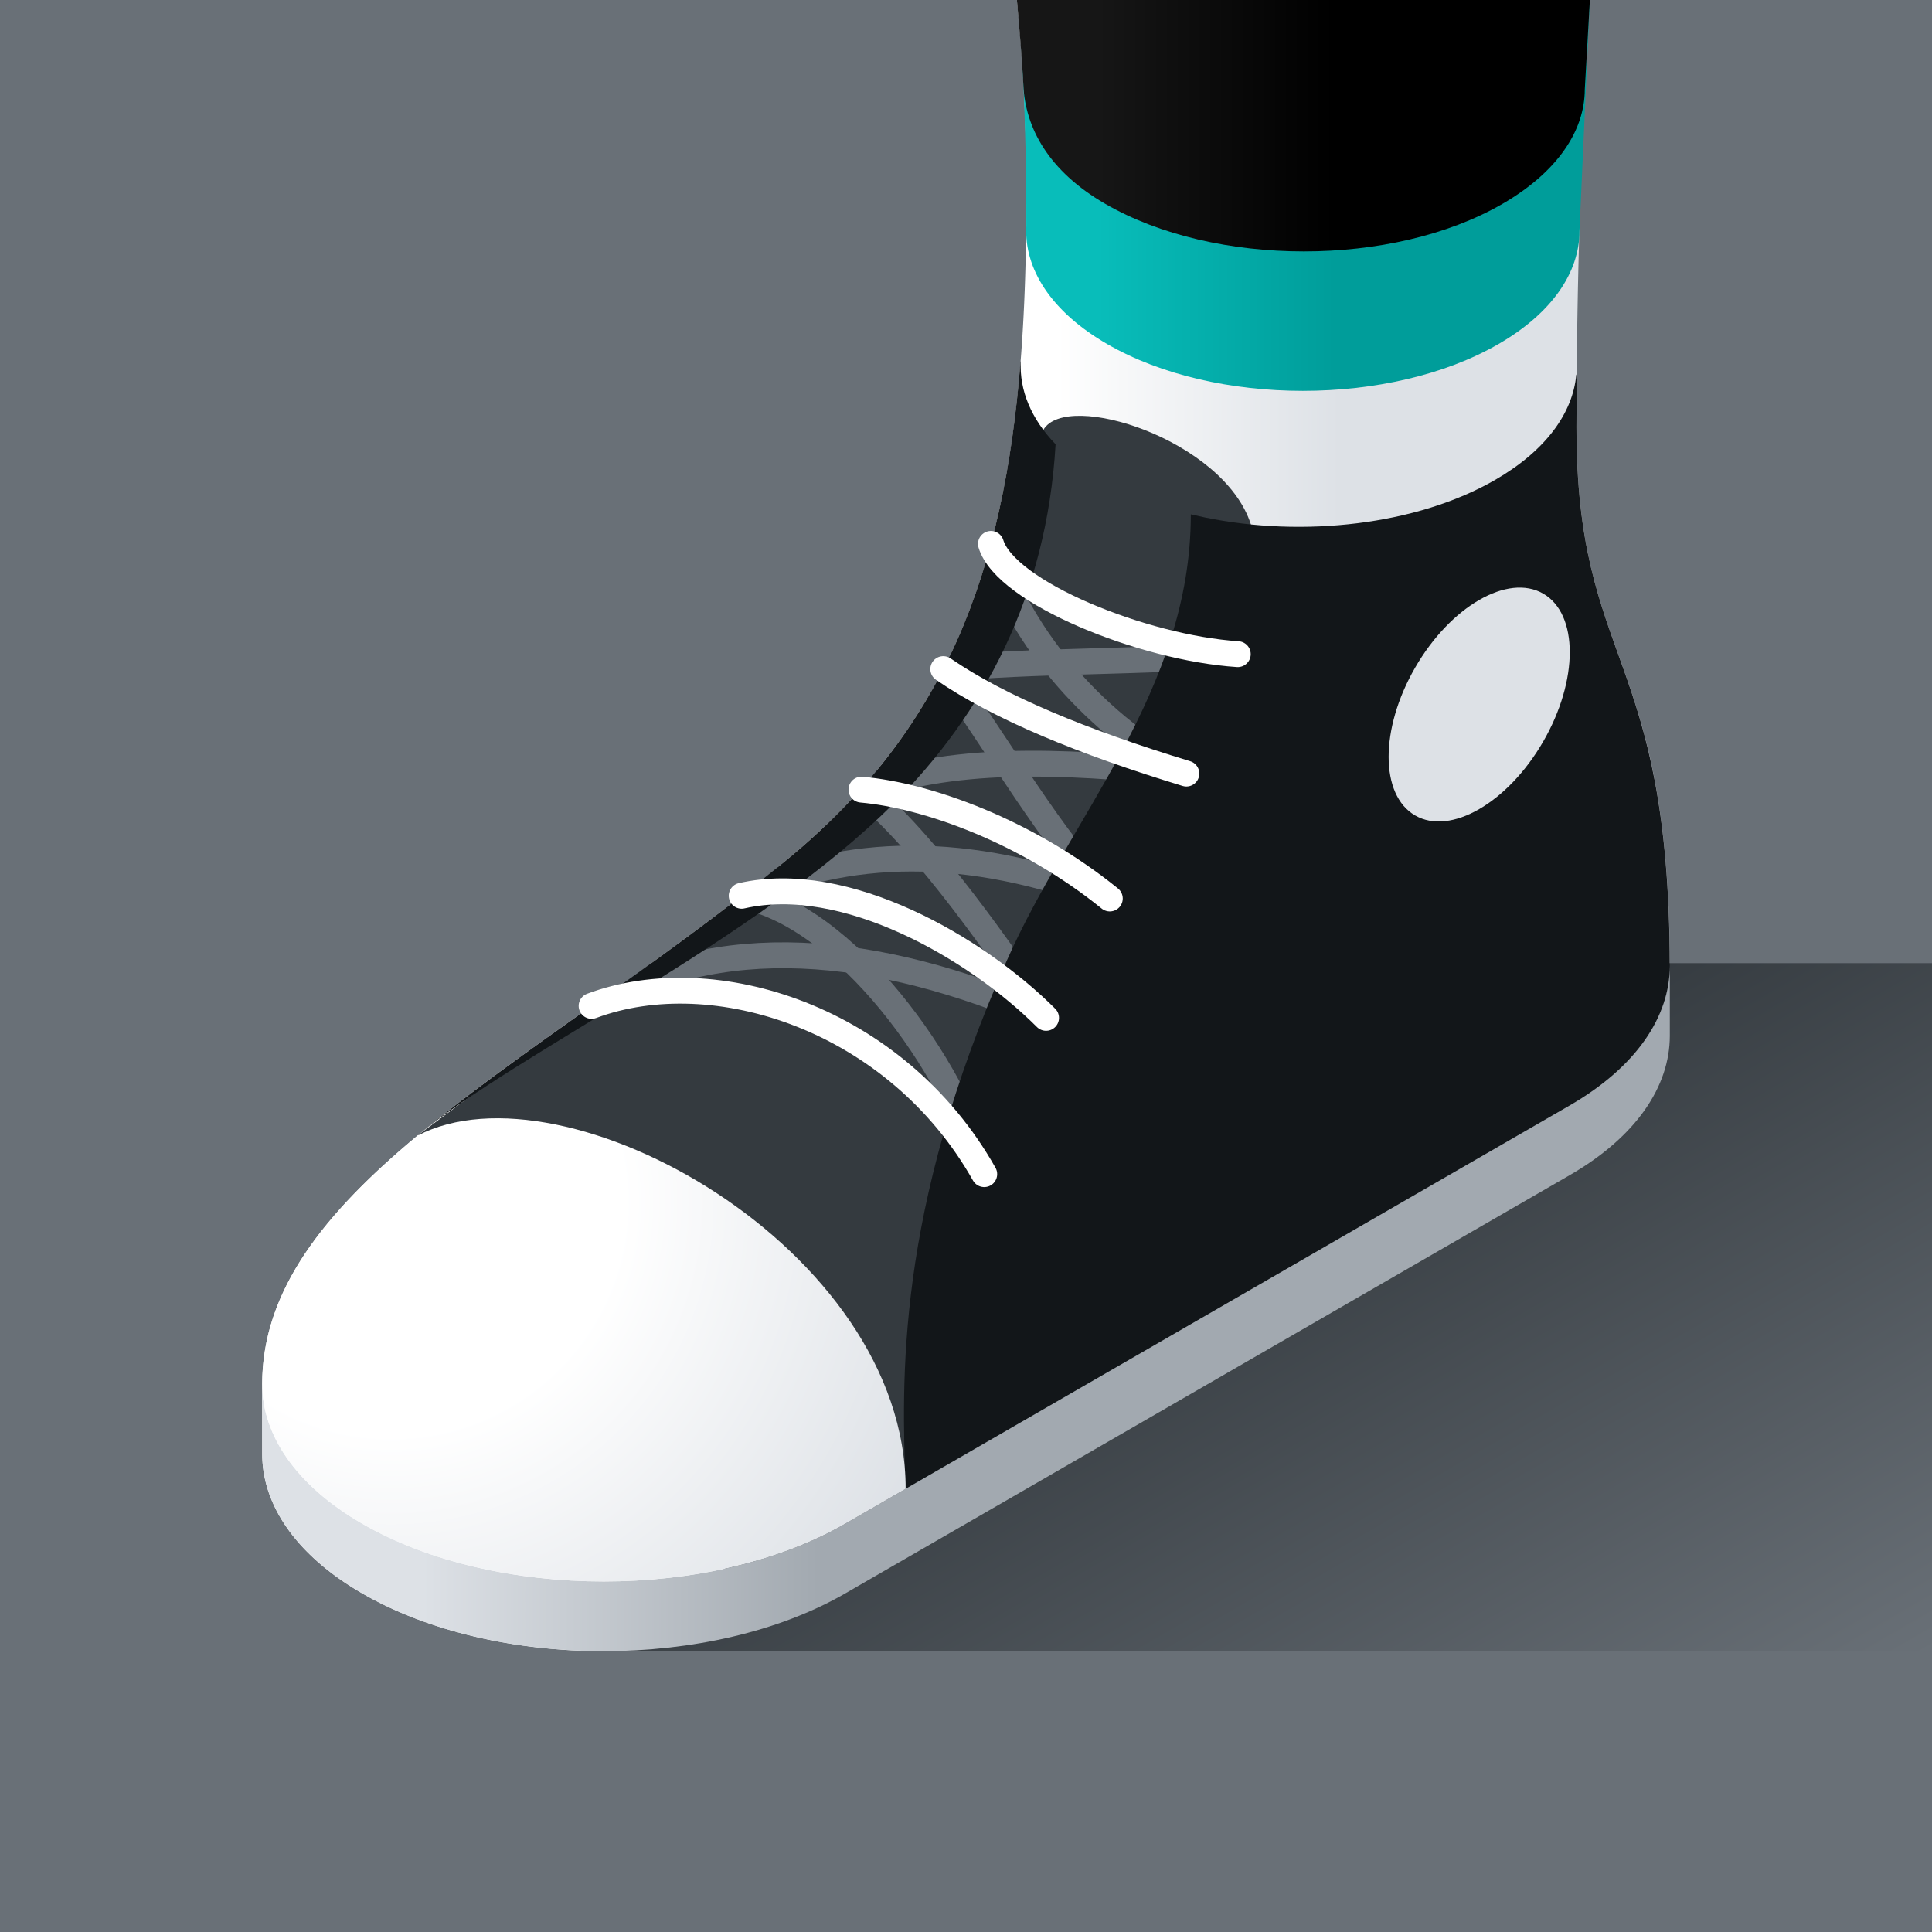
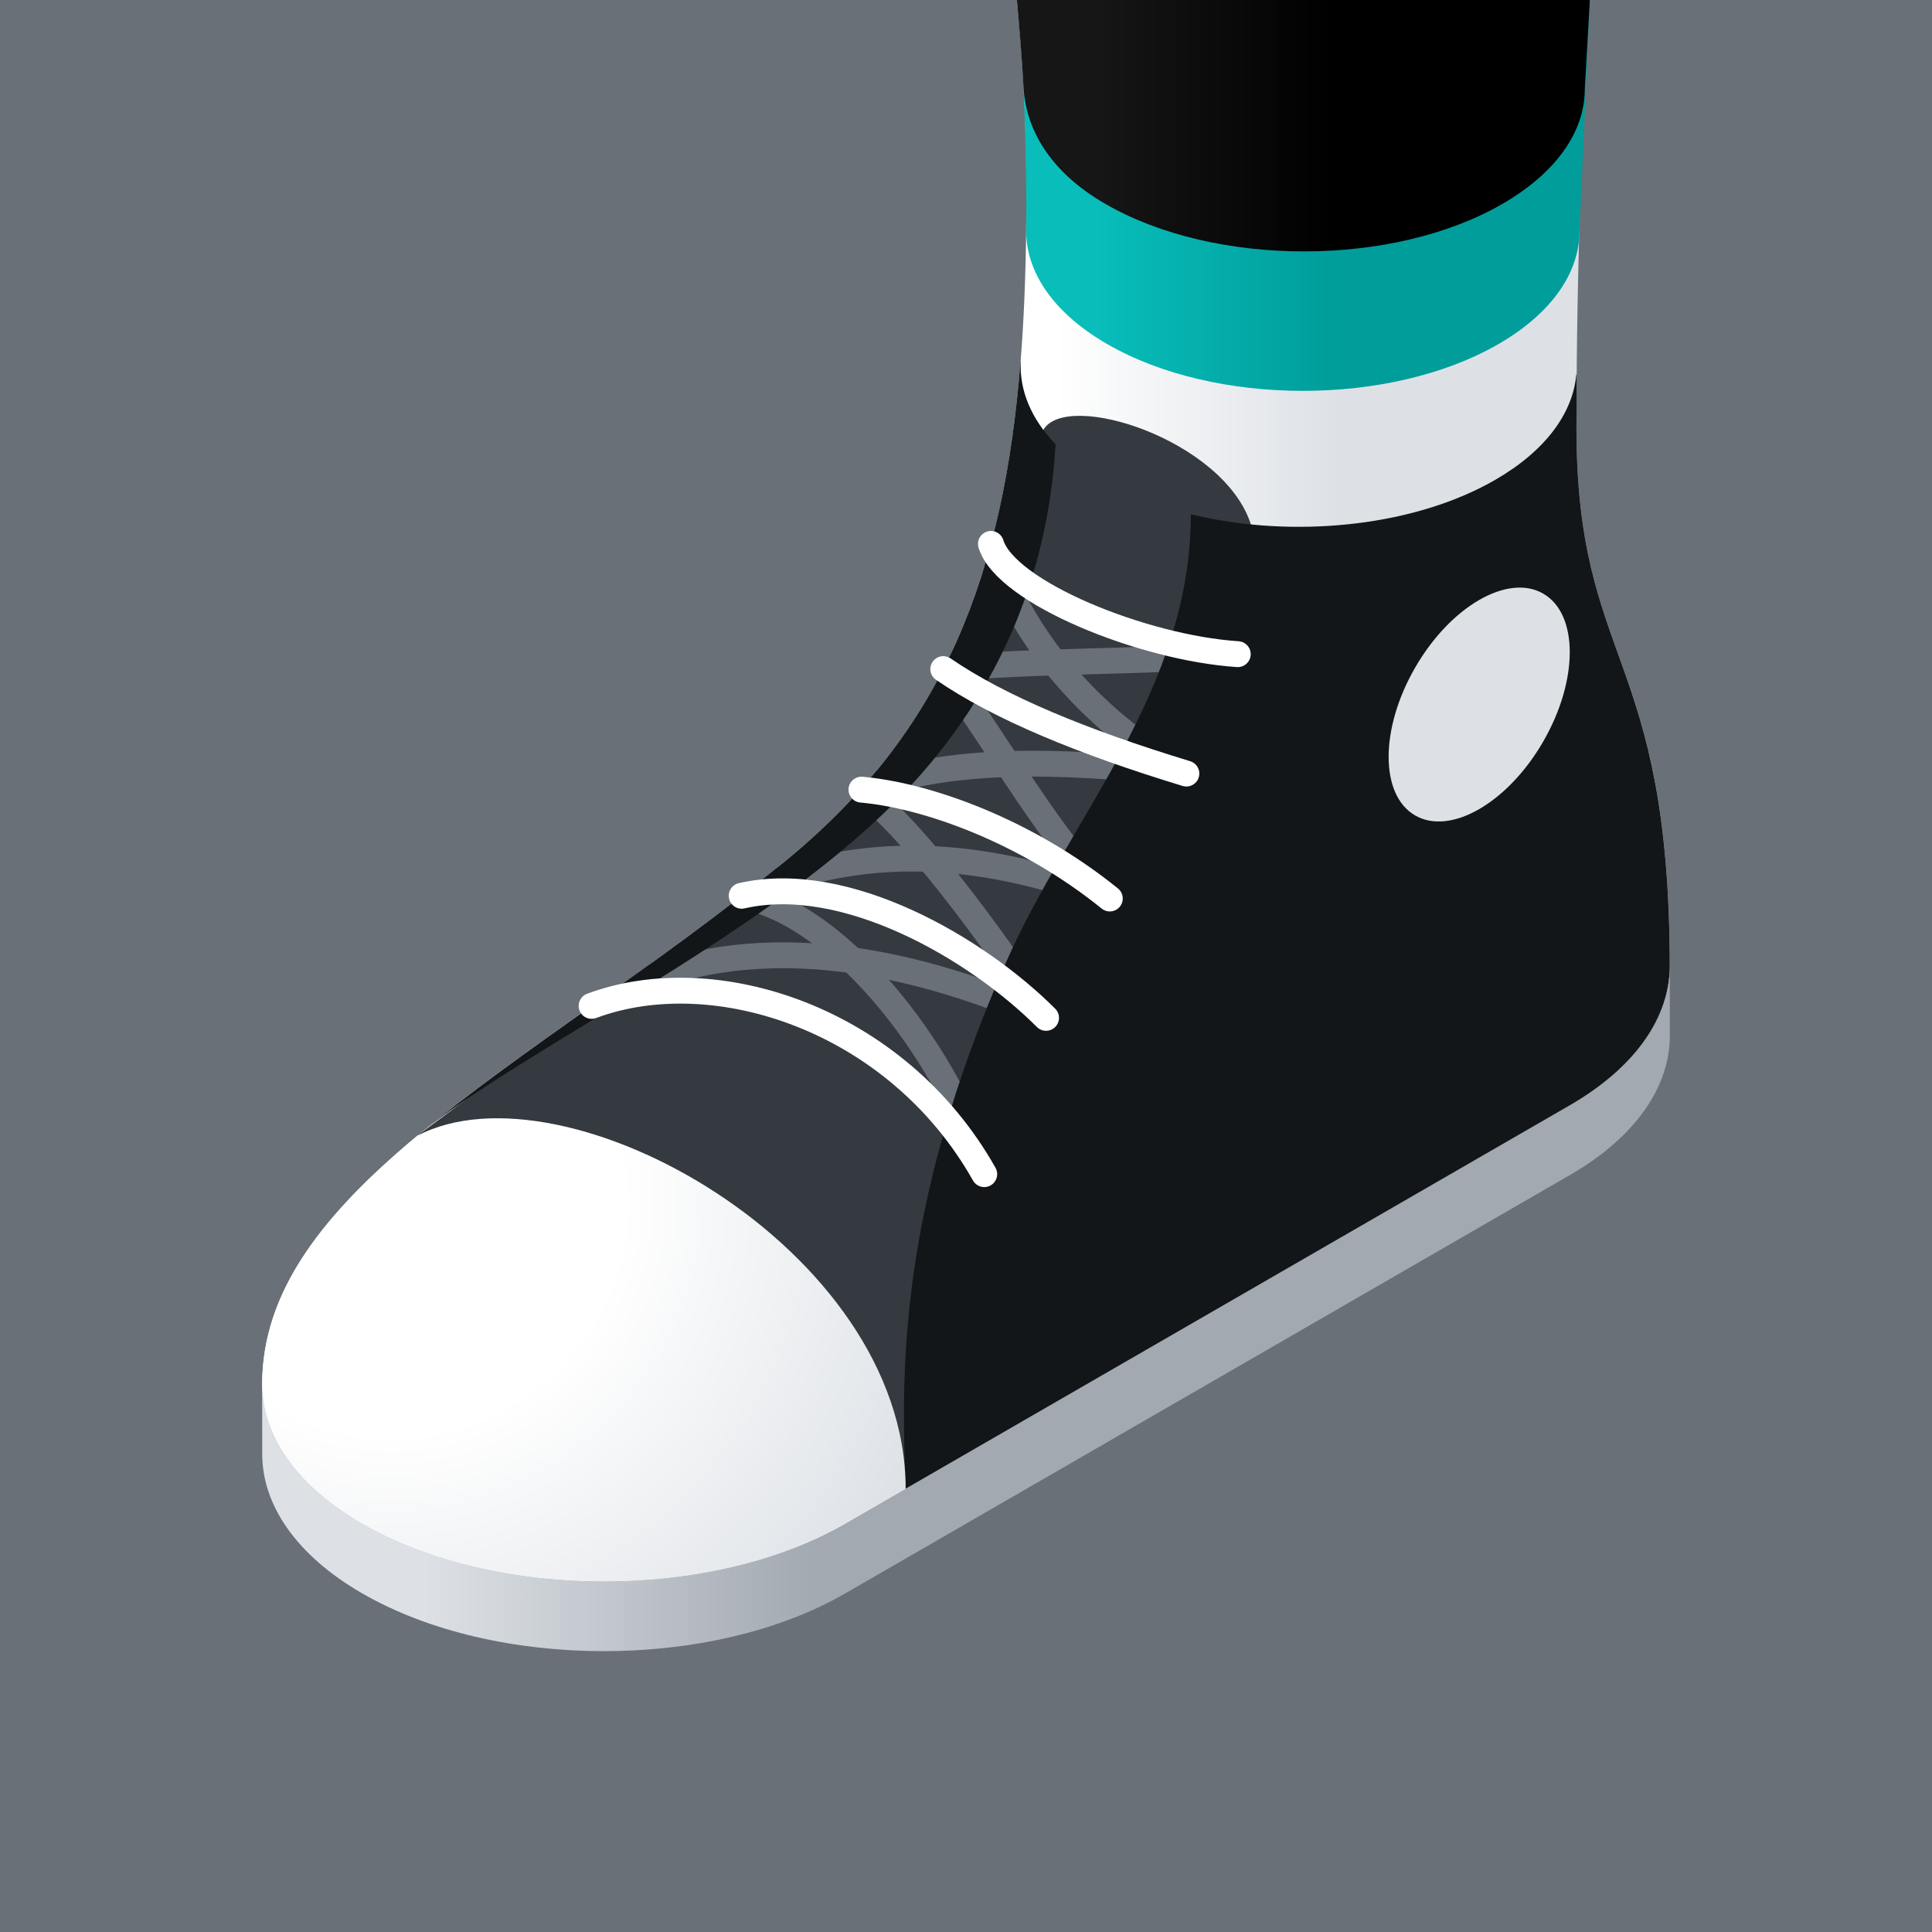
<svg xmlns="http://www.w3.org/2000/svg" viewBox="0 0 448 448">
  <rect x="0" y="0" width="448" height="448" fill="#808080" stroke="none" />
  <defs>
    <style>.cls-1,.cls-14,.cls-3,.cls-4,.cls-9{fill:none;}.cls-2{clip-path:url(#clip-path);}.cls-3{stroke:#f4f4f4;}.cls-3,.cls-4{stroke-miterlimit:10;stroke-width:1.556px;}.cls-4{stroke:#e0e0e0;}.cls-5{fill:#697077;}.cls-6{fill:url(#linear-gradient);}.cls-7{fill:url(#linear-gradient-2);}.cls-8{fill:#343a3f;}.cls-9{stroke:#697077;}.cls-14,.cls-9{stroke-linecap:round;stroke-linejoin:round;stroke-width:6px;}.cls-10{fill:#121619;}.cls-11{fill:#dde1e6;}.cls-12{fill:url(#linear-gradient-3);}.cls-13{fill:url(#radial-gradient);}.cls-14{stroke:#fff;}.cls-15{fill:url(#linear-gradient-4);}.cls-16{fill:url(#linear-gradient-5);}</style>
    <clipPath id="clip-path">
      <rect class="cls-1" width="448" height="448" />
    </clipPath>
    <linearGradient id="linear-gradient" x1="60.8" y1="191.44" x2="387.197" y2="191.44" gradientUnits="userSpaceOnUse">
      <stop offset="0.564" stop-color="#fff" />
      <stop offset="0.766" stop-color="#dde1e6" />
    </linearGradient>
    <linearGradient id="linear-gradient-2" x1="279.294" y1="277.642" x2="367.04" y2="429.622" gradientUnits="userSpaceOnUse">
      <stop offset="0" stop-color="#343a3f" />
      <stop offset="1" stop-color="#697077" />
    </linearGradient>
    <linearGradient id="linear-gradient-3" x1="60.805" y1="303.437" x2="387.197" y2="303.437" gradientUnits="userSpaceOnUse">
      <stop offset="0.114" stop-color="#dde1e6" />
      <stop offset="0.395" stop-color="#a2a9b0" />
    </linearGradient>
    <radialGradient id="radial-gradient" cx="90.748" cy="278.761" r="137.727" gradientUnits="userSpaceOnUse">
      <stop offset="0.39" stop-color="#fff" />
      <stop offset="1" stop-color="#dde1e6" />
    </radialGradient>
    <linearGradient id="linear-gradient-4" x1="235.928" y1="45.318" x2="368.667" y2="45.318" gradientUnits="userSpaceOnUse">
      <stop offset="0.14" stop-color="#08bdba" />
      <stop offset="0.554" stop-color="#009d9a" />
    </linearGradient>
    <linearGradient id="linear-gradient-5" x1="235.804" y1="29.151" x2="368.667" y2="29.151" gradientUnits="userSpaceOnUse">
      <stop offset="0.14" stop-color="#161616" />
      <stop offset="0.554" />
    </linearGradient>
  </defs>
  <title>Artboard 2 copy 39</title>
  <g id="Layer_3" data-name="Layer 3">
    <g class="cls-2">
      <line class="cls-3" x1="462.001" y1="426.067" x2="406.001" y2="458.399" />
      <line class="cls-3" x1="462.001" y1="409.901" x2="378.004" y2="458.4" />
      <line class="cls-3" x1="462.001" y1="393.735" x2="350" y2="458.399" />
      <line class="cls-3" x1="462.001" y1="377.569" x2="322.006" y2="458.402" />
      <line class="cls-3" x1="462.001" y1="361.404" x2="294.007" y2="458.403" />
      <line class="cls-3" x1="462.001" y1="329.072" x2="238.009" y2="458.404" />
      <line class="cls-3" x1="462.001" y1="312.906" x2="210.01" y2="458.405" />
      <line class="cls-3" x1="462.001" y1="296.74" x2="182" y2="458.399" />
      <line class="cls-3" x1="462.001" y1="280.574" x2="154.012" y2="458.406" />
      <line class="cls-3" x1="462.001" y1="264.408" x2="126.013" y2="458.407" />
      <line class="cls-3" x1="462.001" y1="248.242" x2="98.015" y2="458.407" />
      <line class="cls-3" x1="462.001" y1="232.077" x2="70.016" y2="458.408" />
      <line class="cls-3" x1="462.001" y1="199.745" x2="13.982" y2="458.409" />
      <line class="cls-3" x1="462.001" y1="183.579" x2="-14.001" y2="458.399" />
      <line class="cls-3" x1="462.001" y1="167.413" x2="-14.001" y2="442.233" />
      <line class="cls-3" x1="462.001" y1="151.247" x2="-14.001" y2="426.067" />
      <line class="cls-3" x1="462.001" y1="135.081" x2="-14.001" y2="409.901" />
      <line class="cls-3" x1="462.001" y1="118.915" x2="-14.001" y2="393.735" />
      <line class="cls-3" x1="462.001" y1="102.75" x2="-14.001" y2="377.569" />
      <line class="cls-3" x1="462.001" y1="70.418" x2="-14.001" y2="345.238" />
      <line class="cls-3" x1="462.001" y1="54.252" x2="-14.001" y2="329.072" />
      <line class="cls-3" x1="462.001" y1="38.086" x2="-14.001" y2="312.906" />
      <line class="cls-3" x1="462.001" y1="21.92" x2="-14.001" y2="296.74" />
      <line class="cls-3" x1="462.001" y1="5.754" x2="-14.001" y2="280.574" />
      <line class="cls-3" x1="462.001" y1="-10.411" x2="-14.001" y2="264.408" />
      <line class="cls-3" x1="434.001" y1="-10.411" x2="-14.001" y2="248.242" />
      <line class="cls-3" x1="378.004" y1="-10.413" x2="-14.001" y2="215.911" />
      <line class="cls-3" x1="350" y1="-10.411" x2="-14.001" y2="199.745" />
      <line class="cls-3" x1="322" y1="-10.411" x2="-14.001" y2="183.579" />
      <line class="cls-3" x1="294" y1="-10.411" x2="-14.001" y2="167.413" />
      <line class="cls-3" x1="266.008" y1="-10.416" x2="-14.001" y2="151.247" />
      <line class="cls-3" x1="238.002" y1="-10.411" x2="-14.001" y2="135.081" />
      <line class="cls-3" x1="210" y1="-10.41" x2="-14.001" y2="118.915" />
      <line class="cls-3" x1="153.999" y1="-10.41" x2="-14.001" y2="86.584" />
      <line class="cls-3" x1="125.998" y1="-10.41" x2="-14.001" y2="70.418" />
      <line class="cls-3" x1="97.998" y1="-10.41" x2="-14.001" y2="54.252" />
      <line class="cls-3" x1="69.997" y1="-10.41" x2="-14.001" y2="38.086" />
      <line class="cls-3" x1="41.997" y1="-10.41" x2="-14.001" y2="21.92" />
      <line class="cls-3" x1="-14.001" y1="426.067" x2="42.017" y2="458.409" />
      <line class="cls-3" x1="-14.001" y1="409.901" x2="70.016" y2="458.408" />
      <line class="cls-3" x1="-14.001" y1="393.735" x2="98.015" y2="458.407" />
      <line class="cls-3" x1="-14.001" y1="377.569" x2="126.013" y2="458.407" />
      <line class="cls-3" x1="-14.001" y1="361.404" x2="154.012" y2="458.406" />
      <line class="cls-3" x1="-14.001" y1="329.072" x2="210.01" y2="458.405" />
      <line class="cls-3" x1="-14.001" y1="312.906" x2="238.009" y2="458.404" />
      <line class="cls-3" x1="-14.001" y1="296.74" x2="266.008" y2="458.403" />
      <line class="cls-3" x1="-14.001" y1="280.574" x2="294.007" y2="458.403" />
      <line class="cls-3" x1="-14.001" y1="264.408" x2="322.006" y2="458.402" />
      <line class="cls-3" x1="-14.001" y1="248.242" x2="350" y2="458.399" />
      <line class="cls-3" x1="-14.001" y1="232.077" x2="378.004" y2="458.4" />
      <line class="cls-3" x1="-14.001" y1="199.745" x2="434.001" y2="458.399" />
      <line class="cls-3" x1="-14.001" y1="183.579" x2="462.001" y2="458.399" />
      <line class="cls-3" x1="-14.001" y1="167.413" x2="462.001" y2="442.233" />
      <line class="cls-3" x1="-14.001" y1="151.247" x2="462.001" y2="426.067" />
      <line class="cls-3" x1="-14.001" y1="135.081" x2="462.001" y2="409.901" />
      <line class="cls-3" x1="-14.001" y1="118.915" x2="462.001" y2="393.735" />
      <line class="cls-3" x1="-14.001" y1="102.75" x2="462.001" y2="377.569" />
      <line class="cls-3" x1="-14.001" y1="70.418" x2="462.001" y2="345.238" />
      <line class="cls-3" x1="-14.001" y1="54.252" x2="462.001" y2="329.072" />
      <line class="cls-3" x1="-14.001" y1="38.086" x2="462.001" y2="312.906" />
      <line class="cls-3" x1="-14.001" y1="21.92" x2="462.001" y2="296.74" />
      <line class="cls-3" x1="-14.001" y1="5.754" x2="462.001" y2="280.574" />
-       <line class="cls-3" x1="-14.001" y1="-10.411" x2="462.001" y2="264.408" />
      <line class="cls-3" x1="14.018" y1="-10.401" x2="462.001" y2="248.242" />
      <line class="cls-3" x1="69.997" y1="-10.41" x2="462.001" y2="215.911" />
      <line class="cls-3" x1="97.998" y1="-10.41" x2="462.001" y2="199.745" />
      <line class="cls-3" x1="125.998" y1="-10.41" x2="462.001" y2="183.579" />
      <line class="cls-3" x1="153.999" y1="-10.41" x2="462.001" y2="167.413" />
      <line class="cls-3" x1="181.999" y1="-10.41" x2="462.001" y2="151.247" />
      <line class="cls-3" x1="210" y1="-10.41" x2="462.001" y2="135.081" />
      <line class="cls-3" x1="238.002" y1="-10.411" x2="462.001" y2="118.915" />
      <line class="cls-3" x1="294" y1="-10.411" x2="462.001" y2="86.584" />
      <line class="cls-3" x1="322" y1="-10.411" x2="462.001" y2="70.418" />
      <line class="cls-3" x1="350" y1="-10.411" x2="462.001" y2="54.252" />
      <line class="cls-3" x1="378.004" y1="-10.413" x2="462.001" y2="38.086" />
      <line class="cls-3" x1="406.001" y1="-10.411" x2="462.001" y2="21.92" />
      <line class="cls-3" x1="14.001" y1="-10.401" x2="14.001" y2="458.399" />
      <line class="cls-3" x1="28.001" y1="-10.401" x2="28.001" y2="458.399" />
      <line class="cls-3" x1="42.001" y1="-10.401" x2="42.001" y2="458.399" />
      <line class="cls-3" x1="56.001" y1="-10.401" x2="56.001" y2="458.399" />
      <line class="cls-3" x1="70.001" y1="-10.401" x2="70.001" y2="458.399" />
      <line class="cls-3" x1="84.001" y1="-10.401" x2="84.001" y2="458.399" />
      <line class="cls-3" x1="98.001" y1="-10.401" x2="98.001" y2="458.399" />
      <line class="cls-3" x1="126.001" y1="-10.401" x2="126.001" y2="458.399" />
      <line class="cls-3" x1="140.001" y1="-10.401" x2="140.001" y2="458.399" />
      <line class="cls-3" x1="154.001" y1="-10.401" x2="154.001" y2="458.399" />
      <line class="cls-3" x1="168.001" y1="-10.401" x2="168.001" y2="458.399" />
      <line class="cls-3" x1="182.001" y1="-10.401" x2="182.001" y2="458.399" />
-       <line class="cls-3" x1="196.001" y1="-10.401" x2="196.001" y2="458.399" />
      <line class="cls-3" x1="210.001" y1="-10.401" x2="210.001" y2="458.399" />
      <line class="cls-3" x1="238.001" y1="-10.401" x2="238.001" y2="458.399" />
      <line class="cls-3" x1="252.001" y1="-10.401" x2="252.001" y2="458.399" />
      <line class="cls-3" x1="266.001" y1="-10.401" x2="266.001" y2="458.399" />
      <line class="cls-3" x1="280.001" y1="-10.401" x2="280.001" y2="458.399" />
      <line class="cls-3" x1="294.001" y1="-10.401" x2="294.001" y2="458.399" />
      <line class="cls-3" x1="308.001" y1="-10.401" x2="308.001" y2="458.399" />
      <line class="cls-3" x1="322.001" y1="-10.401" x2="322.001" y2="458.399" />
      <line class="cls-3" x1="350.001" y1="-10.401" x2="350.001" y2="458.399" />
      <line class="cls-3" x1="364.001" y1="-10.401" x2="364.001" y2="458.399" />
      <line class="cls-3" x1="378.001" y1="-10.401" x2="378.001" y2="458.399" />
      <line class="cls-3" x1="392.001" y1="-10.401" x2="392.001" y2="458.399" />
      <line class="cls-3" x1="406.001" y1="-10.401" x2="406.001" y2="458.399" />
      <line class="cls-3" x1="420.001" y1="-10.401" x2="420.001" y2="458.399" />
      <line class="cls-3" x1="434.001" y1="-10.401" x2="434.001" y2="458.399" />
      <line class="cls-4" x1="462.001" y1="345.241" x2="266.008" y2="458.407" />
      <line class="cls-4" x1="462.001" y1="215.914" x2="42.017" y2="458.412" />
      <line class="cls-4" x1="462.001" y1="86.587" x2="-14.001" y2="361.407" />
      <line class="cls-4" x1="406.001" y1="-10.408" x2="-14.001" y2="232.08" />
      <line class="cls-4" x1="181.999" y1="-10.406" x2="-14.001" y2="102.753" />
      <line class="cls-4" x1="112.001" y1="-10.397" x2="112.001" y2="458.402" />
      <line class="cls-4" x1="224.001" y1="-10.397" x2="224.001" y2="458.402" />
      <line class="cls-4" x1="336.001" y1="-10.397" x2="336.001" y2="458.402" />
      <line class="cls-4" x1="-14.001" y1="345.241" x2="182" y2="458.402" />
      <line class="cls-4" x1="-14.001" y1="215.914" x2="406.001" y2="458.402" />
      <line class="cls-4" x1="-14.001" y1="86.587" x2="462.001" y2="361.407" />
      <line class="cls-4" x1="41.997" y1="-10.406" x2="462.001" y2="232.08" />
      <line class="cls-4" x1="266.008" y1="-10.412" x2="462.001" y2="102.753" />
    </g>
    <rect class="cls-5" width="448" height="448" />
-     <path class="cls-6" d="M368.667,0H235.8A442.578,442.578,0,0,1,238,45.193c0,69.244-9.635,116.652-56,154.552-57.742,47.2-121.2,75.518-121.2,121.246l.005,16.164c0,11.7,7.732,23.4,23.2,32.332,30.928,17.856,81.072,17.856,112,0l168-96.994c15.464-8.929,23.2-20.63,23.2-32.333V224.605c0-73.95-21.641-70.081-21.641-125.576S368.667,0,368.667,0Z" />
-     <polygon class="cls-7" points="448 223.348 373.334 223.348 140.001 382.879 448 382.879 448 223.348" />
+     <path class="cls-6" d="M368.667,0H235.8A442.578,442.578,0,0,1,238,45.193c0,69.244-9.635,116.652-56,154.552-57.742,47.2-121.2,75.518-121.2,121.246c0,11.7,7.732,23.4,23.2,32.332,30.928,17.856,81.072,17.856,112,0l168-96.994c15.464-8.929,23.2-20.63,23.2-32.333V224.605c0-73.95-21.641-70.081-21.641-125.576S368.667,0,368.667,0Z" />
    <path class="cls-8" d="M290.067,121.616c-6.292-19.641-42.761-31.231-48.136-21.923l-6.179,20.52-13.537,36.965-15.626,22.2-16.034,17.978L166.45,216.015,143.594,231.12l-22.173,14.2L107.167,255.6l-10.215,7.616,87.929,64.191L210,345.238Z" />
    <path class="cls-9" d="M137.572,232.976c28.878-16.961,64.854-14.4,104.994,3.05" />
    <path class="cls-9" d="M171.984,207.716c24.043,4.647,49.226,39.266,56.245,64.547" />
    <path class="cls-9" d="M171.984,207.716c24.416-11.231,52.017-11.989,85.361.633" />
    <path class="cls-9" d="M199.756,183.105c14.908,12.068,33.488,39.065,42.81,52.921" />
    <path class="cls-9" d="M199.756,183.105c20.489-7.552,45.019-7.027,75.348-3.727" />
    <path class="cls-9" d="M218.734,155.154c12.69,17.553,25.5,40.189,38.611,53.195" />
    <path class="cls-9" d="M229.784,126.121c5.892,19.757,22.159,40.65,45.32,53.257" />
    <path class="cls-9" d="M218.734,155.154c19.378-2.146,49.476-1.516,68.284-3.465" />
    <path class="cls-1" d="M84,369.487V353.321s3.812-54.405,56-89.642S254,179.256,255.408,113.2" />
    <path class="cls-10" d="M236.705,83.822l-.055-.032C232.743,132.8,219.2,169.339,182,199.745c-30.054,24.567-61.652,44.018-85.049,63.472,23.506-19.493,78.41-45.029,110.137-76.756,20.93-20.931,35.626-48.19,37.686-83.439C239.054,97.083,236.36,90.432,236.705,83.822Z" />
    <path class="cls-10" d="M364,256.326c15.439-8.913,23.168-20.592,23.193-32.274-.109-73.37-21.638-69.668-21.638-125.023q0-6.231.052-12.238l0,.063-.093.036c-.8,8.868-7.057,17.6-18.789,24.376-18.215,10.516-44.615,13.419-67.359,8.717l-3.235-.72c0,40.746-27.919,70.166-42.641,103.415-25.921,58.543-24.383,97.444-23.488,122.56Z" />
    <polygon class="cls-1" points="364 126.999 322 151.247 322 199.745 364 175.496 364 126.999" />
    <ellipse class="cls-11" cx="343" cy="163.372" rx="29.698" ry="17.146" transform="translate(30.016 378.733) rotate(-60)" />
    <path class="cls-12" d="M60.805,337.156c0,11.7,7.732,23.4,23.2,32.331,30.928,17.856,81.072,17.856,112,0l168-96.995c15.464-8.928,23.2-20.63,23.2-32.331V224c0,11.7-7.732,23.4-23.2,32.332L196,353.321c-30.928,17.857-81.072,17.857-112,0-15.464-8.928-23.2-20.629-23.2-32.33Z" />
    <path class="cls-13" d="M60.805,320.991c0,11.7,7.732,23.4,23.2,32.331,30.928,17.856,81.072,17.856,112,0l14-8.084c0-55.8-79.153-99.773-113.214-81.883C75.322,281.231,60.8,299.119,60.8,320.991" />
    <path class="cls-14" d="M137.184,233.251c28.438-10.63,70.661,2.865,91.045,39.012" />
    <path class="cls-14" d="M171.984,207.716c24.017-5.506,54.366,12.094,70.582,28.31" />
    <path class="cls-14" d="M199.756,183.105c15.22,1.35,38.245,9.6,57.589,25.244" />
    <path class="cls-14" d="M229.784,126.121c3.417,11.243,35.247,24.13,57.234,25.568" />
    <path class="cls-14" d="M275.1,179.378c-24.011-7.3-43.36-15.287-56.37-24.224" />
    <path class="cls-15" d="M237.983,52.478c-.513,9.848,5.74,19.792,18.76,27.309,25.051,14.464,65.669,14.464,90.72,0,12.522-7.229,18.784-16.7,18.789-26.177L368.667,0H235.928C238.193,21.921,237.983,52.478,237.983,52.478Z" />
    <path class="cls-16" d="M237.3,19.593c.383,9.99,5.823,20.078,19.031,27.7,25.415,14.673,66.619,14.673,92.033,0,12.7-7.333,19.114-16.944,19.119-26.556L368.667,0H235.8C236.242,4.9,237.019,14,237.3,19.593Z" />
  </g>
</svg>